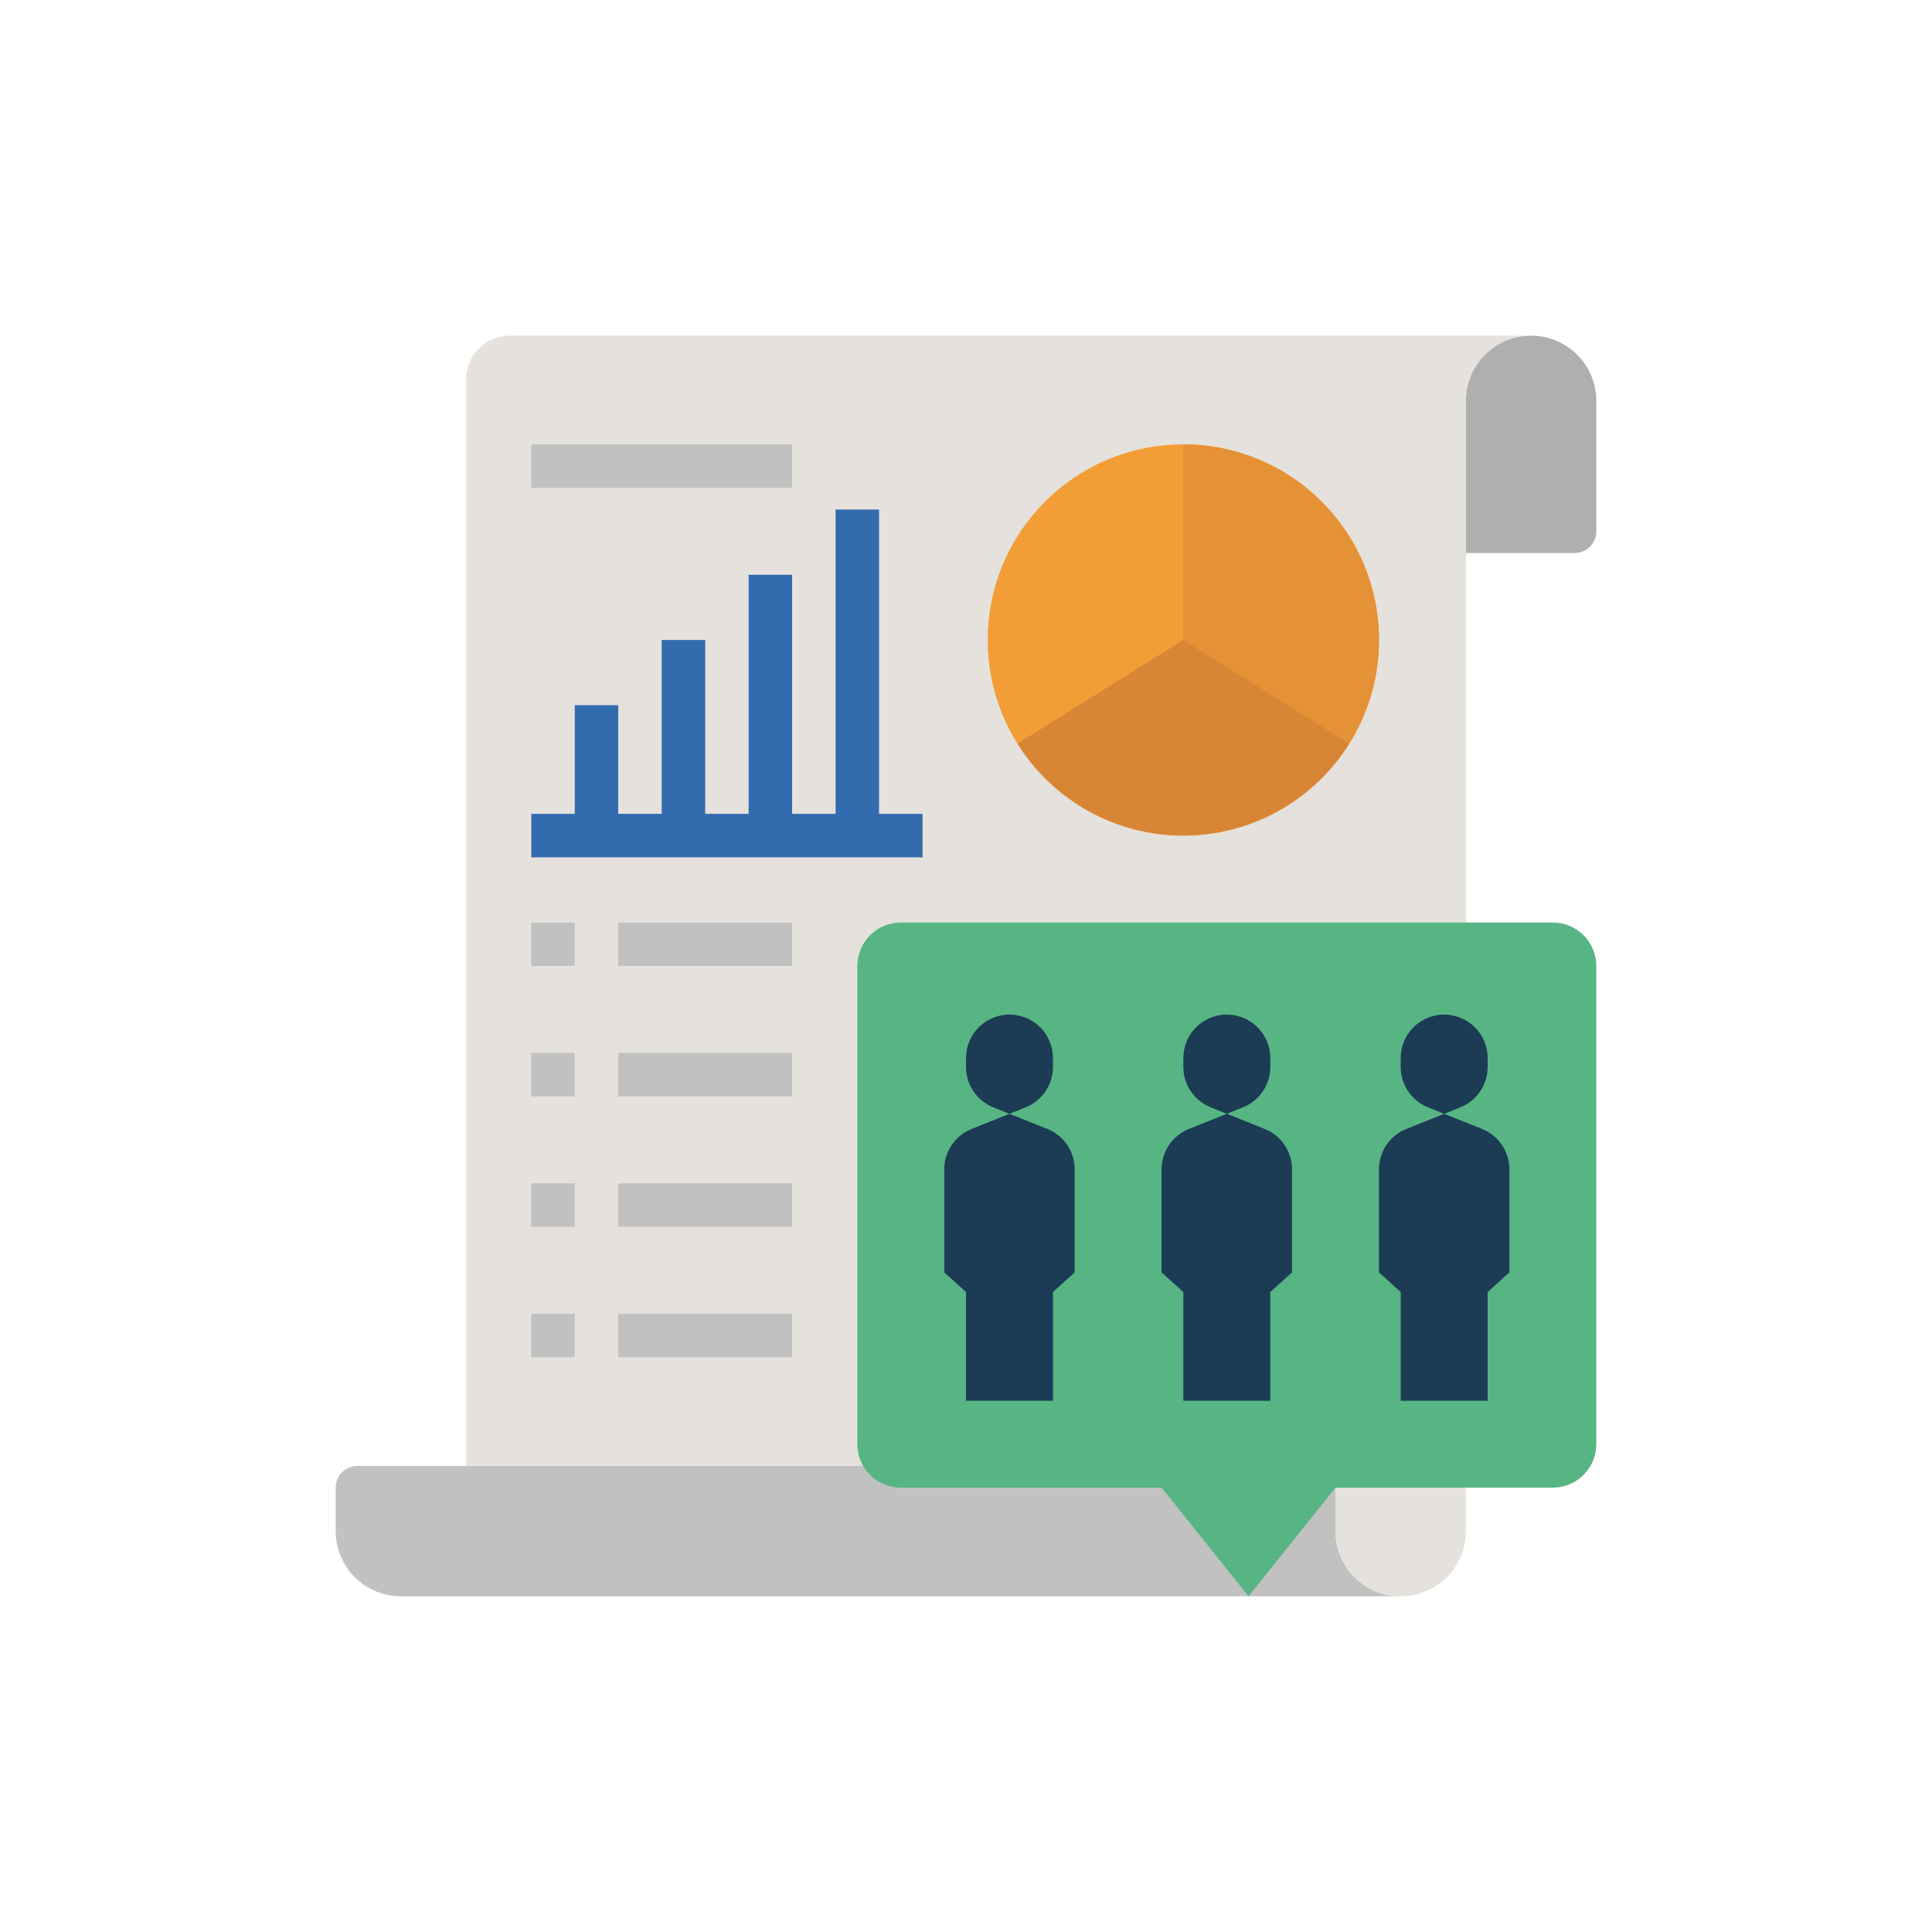
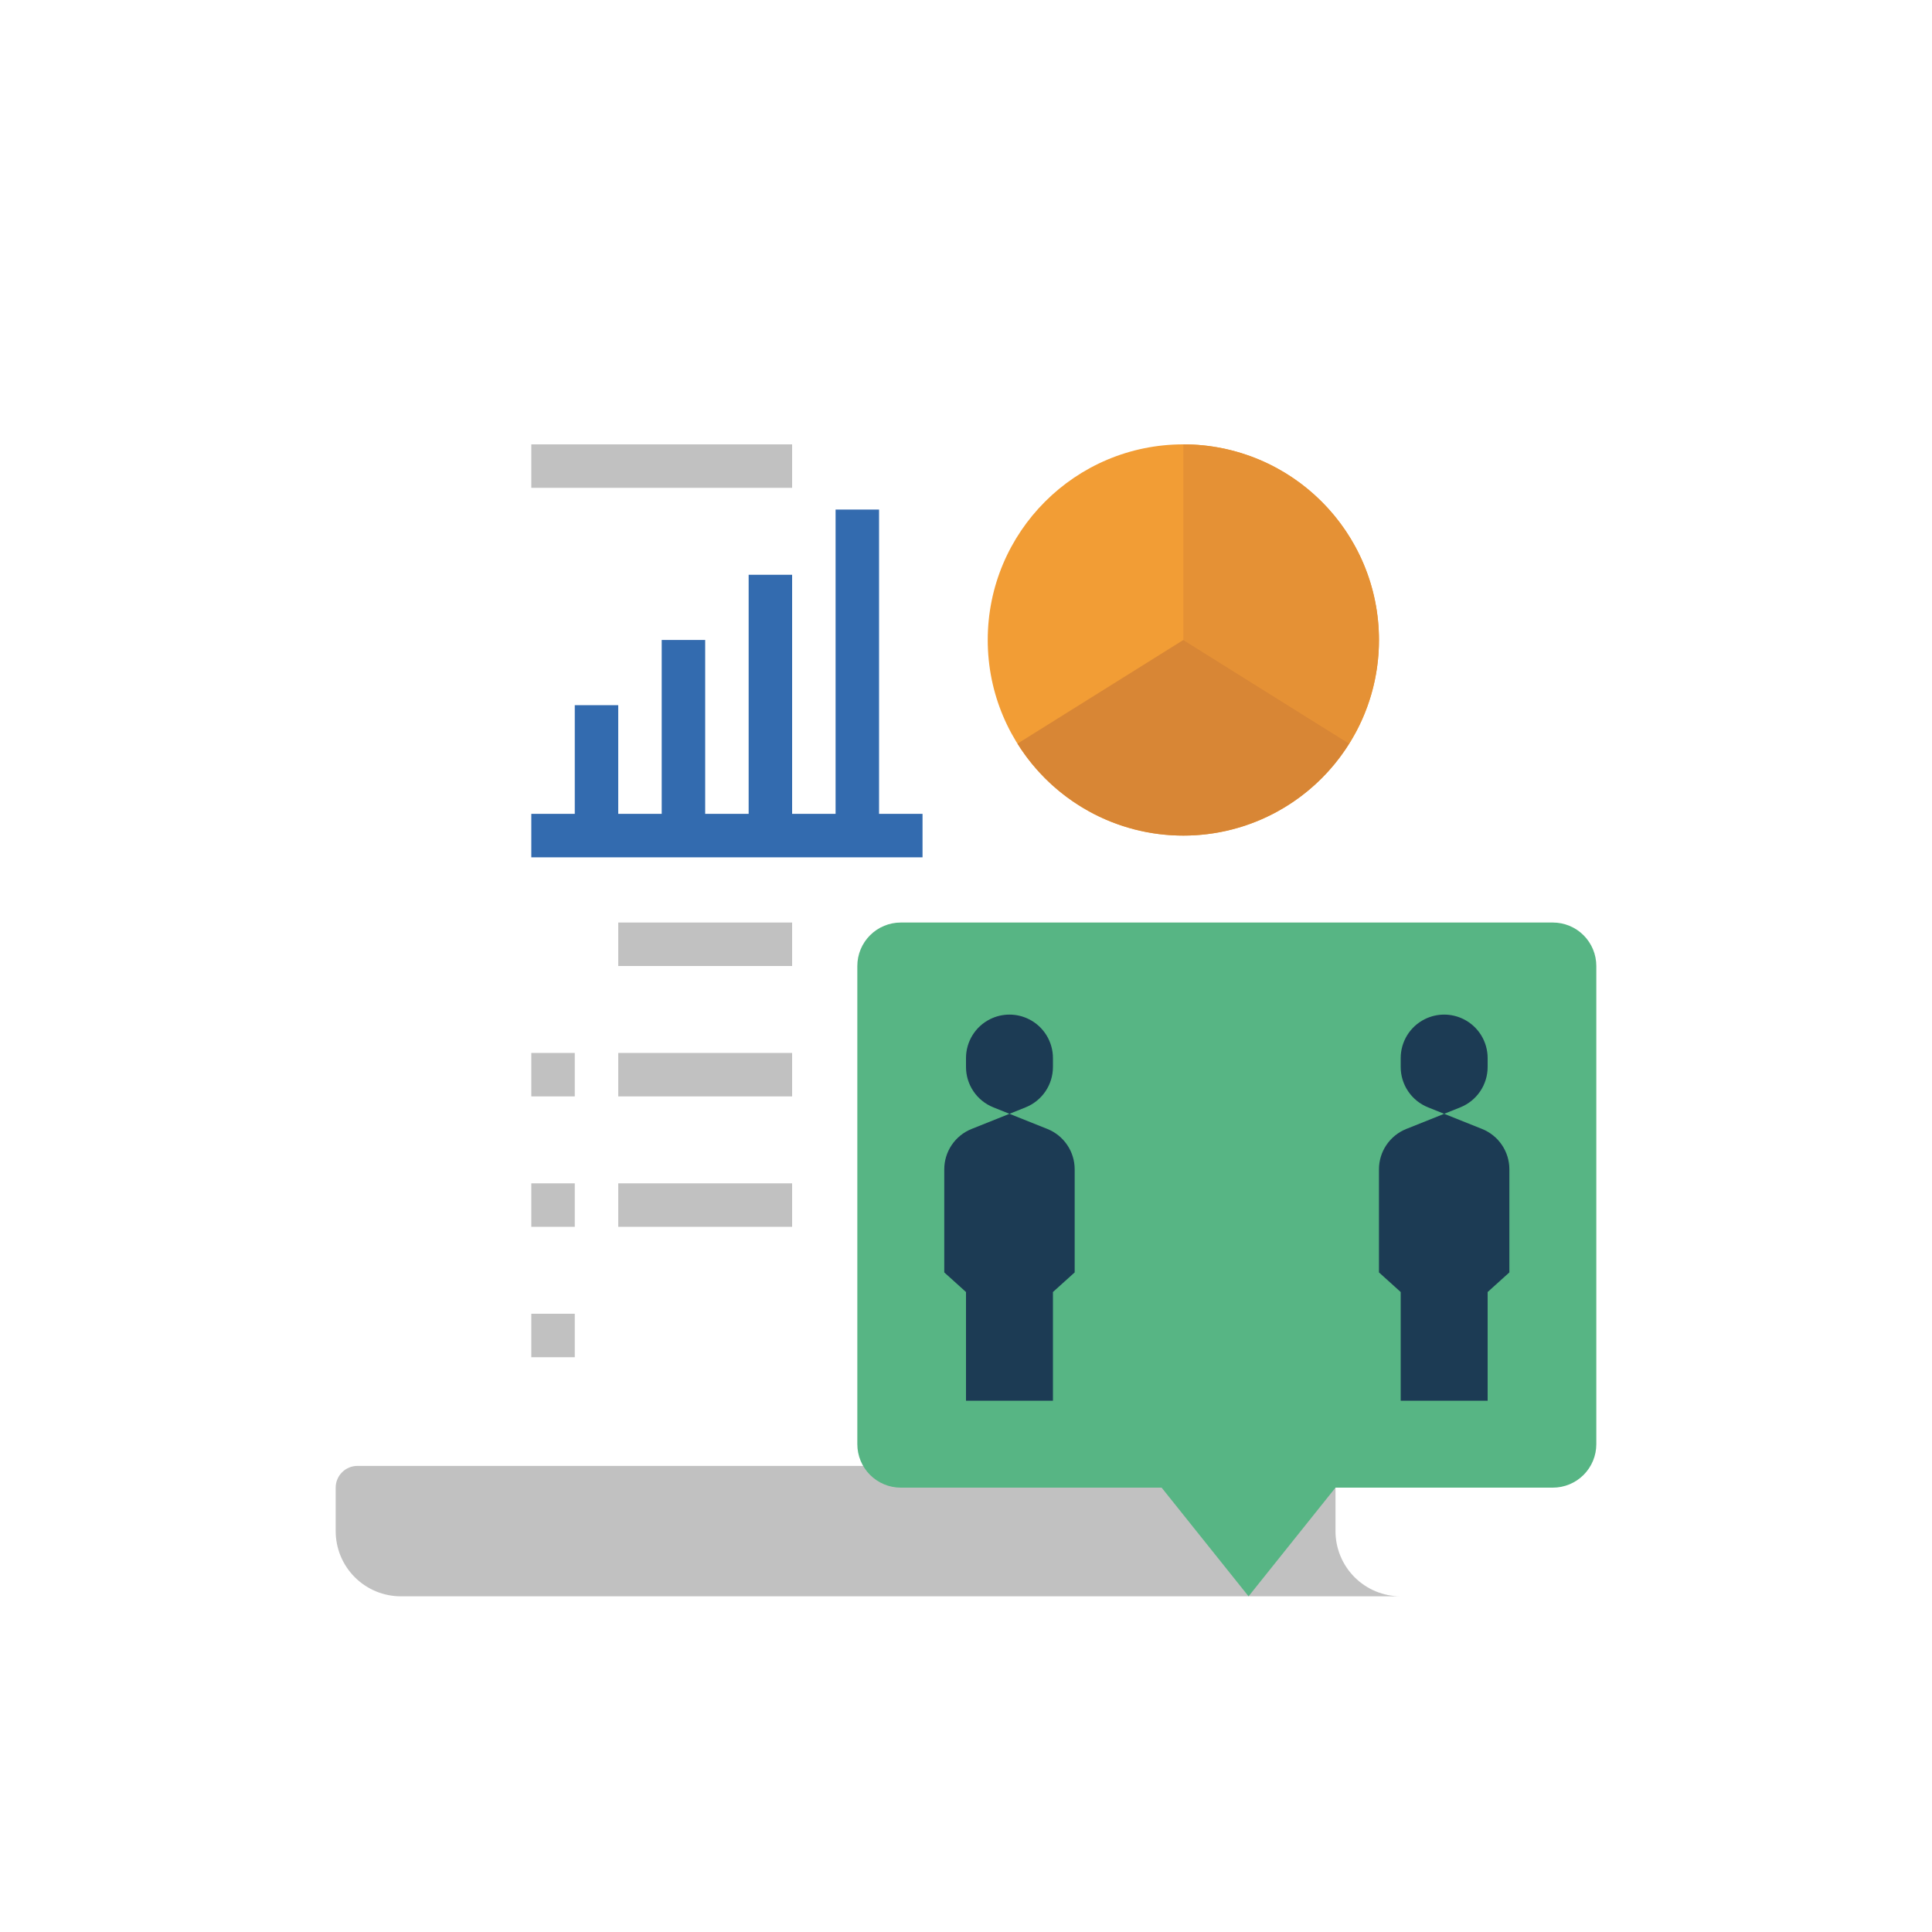
<svg xmlns="http://www.w3.org/2000/svg" width="200" height="200" viewBox="0 0 200 200" fill="none">
  <path d="M37 151.75C36.403 151.75 35.831 151.987 35.409 152.409C34.987 152.831 34.75 153.403 34.75 154V158.5C34.75 160.29 35.461 162.007 36.727 163.273C37.993 164.539 39.71 165.25 41.5 165.25H145C143.21 165.25 141.493 164.539 140.227 163.273C138.961 162.007 138.25 160.29 138.25 158.5V154C138.25 153.403 138.013 152.831 137.591 152.409C137.169 151.987 136.597 151.75 136 151.75H37Z" fill="#C1C1C1" />
-   <path d="M158.5 34.75H52.75C51.556 34.75 50.412 35.224 49.568 36.068C48.724 36.912 48.25 38.056 48.25 39.25V151.75H136C136.597 151.75 137.169 151.987 137.591 152.409C138.013 152.831 138.25 153.403 138.25 154V158.5C138.25 160.29 138.961 162.007 140.227 163.273C141.493 164.539 143.21 165.25 145 165.25C146.79 165.25 148.507 164.539 149.773 163.273C151.039 162.007 151.75 160.29 151.75 158.5V41.5C151.75 39.71 152.461 37.993 153.727 36.727C154.993 35.461 156.71 34.75 158.5 34.75Z" fill="#E5E1DC" />
  <path d="M93.25 95.5H160.75C161.943 95.5 163.088 95.974 163.932 96.818C164.776 97.662 165.25 98.806 165.25 100V149.5C165.25 150.693 164.776 151.838 163.932 152.682C163.088 153.526 161.943 154 160.75 154H138.25L129.25 165.25L120.25 154H93.25C92.056 154 90.912 153.526 90.068 152.682C89.224 151.838 88.75 150.693 88.75 149.5V100C88.75 98.806 89.224 97.662 90.068 96.818C90.912 95.974 92.056 95.5 93.25 95.5V95.5Z" fill="#57B584" />
-   <path d="M158.5 34.75C157.614 34.75 156.736 34.925 155.917 35.264C155.098 35.603 154.354 36.1 153.727 36.727C153.1 37.354 152.603 38.098 152.264 38.917C151.925 39.736 151.75 40.614 151.75 41.5V57.25H163C163.597 57.25 164.169 57.013 164.591 56.591C165.013 56.169 165.25 55.597 165.25 55V41.5C165.25 40.614 165.075 39.736 164.736 38.917C164.397 38.098 163.9 37.354 163.273 36.727C162.646 36.1 161.902 35.603 161.083 35.264C160.264 34.925 159.386 34.75 158.5 34.75V34.75Z" fill="#AFAFAF" />
  <path d="M122.5 86.5C133.684 86.5 142.75 77.434 142.75 66.25C142.75 55.066 133.684 46 122.5 46C111.316 46 102.25 55.066 102.25 66.25C102.25 77.434 111.316 86.5 122.5 86.5Z" fill="#F29D35" />
  <path d="M91 84.25V52.75H86.5V84.25H82V59.5H77.5V84.25H73V66.25H68.5V84.25H64V73H59.5V84.25H55V88.75H95.5V84.25H91Z" fill="#336BAF" />
  <path d="M55 46H82V50.5H55V46Z" fill="#C1C1C1" />
  <path d="M142.75 66.25C142.75 60.879 140.617 55.729 136.819 51.931C133.021 48.133 127.871 46 122.5 46V66.25L139.67 76.981C141.687 73.766 142.755 70.046 142.75 66.25V66.25Z" fill="#E59135" />
  <path d="M122.5 66.25L105.33 76.981C107.15 79.894 109.68 82.296 112.684 83.961C115.688 85.626 119.066 86.5 122.5 86.5C125.934 86.5 129.312 85.626 132.316 83.961C135.32 82.296 137.851 79.894 139.67 76.981L122.5 66.25Z" fill="#D88635" />
  <path d="M97.75 131.719L100 133.75V145H109V133.75L111.25 131.719V121.047C111.25 120.147 110.981 119.269 110.476 118.524C109.972 117.779 109.256 117.203 108.421 116.868L102.829 114.631C101.994 114.297 101.278 113.721 100.774 112.976C100.269 112.231 100 111.353 100 110.453V109.531C100 108.695 100.233 107.876 100.672 107.165C101.111 106.454 101.74 105.88 102.488 105.506C103.112 105.194 103.801 105.031 104.5 105.031C105.199 105.031 105.888 105.194 106.512 105.506C107.26 105.88 107.889 106.454 108.328 107.165C108.767 107.876 109 108.695 109 109.531V110.453C109 111.353 108.731 112.231 108.226 112.976C107.722 113.721 107.006 114.297 106.171 114.632L100.579 116.869C99.744 117.203 99.028 117.779 98.524 118.524C98.019 119.269 97.75 120.147 97.75 121.047V131.719Z" fill="#1C3B54" />
-   <path d="M120.25 131.719L122.5 133.75V145H131.5V133.75L133.75 131.719V121.047C133.75 120.147 133.481 119.269 132.976 118.524C132.472 117.779 131.756 117.203 130.921 116.868L125.329 114.631C124.494 114.297 123.778 113.721 123.274 112.976C122.769 112.231 122.5 111.353 122.5 110.453V109.531C122.5 108.695 122.733 107.876 123.172 107.165C123.611 106.454 124.24 105.88 124.988 105.506C125.612 105.194 126.301 105.031 127 105.031C127.699 105.031 128.388 105.194 129.012 105.506C129.76 105.88 130.389 106.454 130.828 107.165C131.267 107.876 131.5 108.695 131.5 109.531V110.453C131.5 111.353 131.231 112.231 130.726 112.976C130.222 113.721 129.506 114.297 128.671 114.632L123.079 116.869C122.244 117.203 121.528 117.779 121.024 118.524C120.519 119.269 120.25 120.147 120.25 121.047V131.719Z" fill="#1C3B54" />
  <path d="M142.75 131.719L145 133.75V145H154V133.75L156.25 131.719V121.047C156.25 120.147 155.981 119.269 155.476 118.524C154.972 117.779 154.256 117.203 153.421 116.868L147.829 114.631C146.994 114.297 146.278 113.721 145.774 112.976C145.269 112.231 145 111.353 145 110.453V109.531C145 108.695 145.233 107.876 145.672 107.165C146.111 106.454 146.74 105.88 147.488 105.506C148.112 105.194 148.801 105.031 149.5 105.031C150.199 105.031 150.888 105.194 151.512 105.506C152.26 105.88 152.889 106.454 153.328 107.165C153.767 107.876 154 108.695 154 109.531V110.453C154 111.353 153.731 112.231 153.226 112.976C152.722 113.721 152.006 114.297 151.171 114.632L145.579 116.869C144.744 117.203 144.028 117.779 143.524 118.524C143.019 119.269 142.75 120.147 142.75 121.047V131.719Z" fill="#1C3B54" />
-   <path d="M55 95.5H59.5V100H55V95.5Z" fill="#C1C1C1" />
  <path d="M64 95.5H82V100H64V95.5Z" fill="#C1C1C1" />
  <path d="M55 109H59.5V113.5H55V109Z" fill="#C1C1C1" />
  <path d="M64 109H82V113.5H64V109Z" fill="#C1C1C1" />
  <path d="M55 122.5H59.5V127H55V122.5Z" fill="#C1C1C1" />
  <path d="M64 122.5H82V127H64V122.5Z" fill="#C1C1C1" />
  <path d="M55 136H59.5V140.5H55V136Z" fill="#C1C1C1" />
-   <path d="M64 136H82V140.5H64V136Z" fill="#C1C1C1" />
</svg>